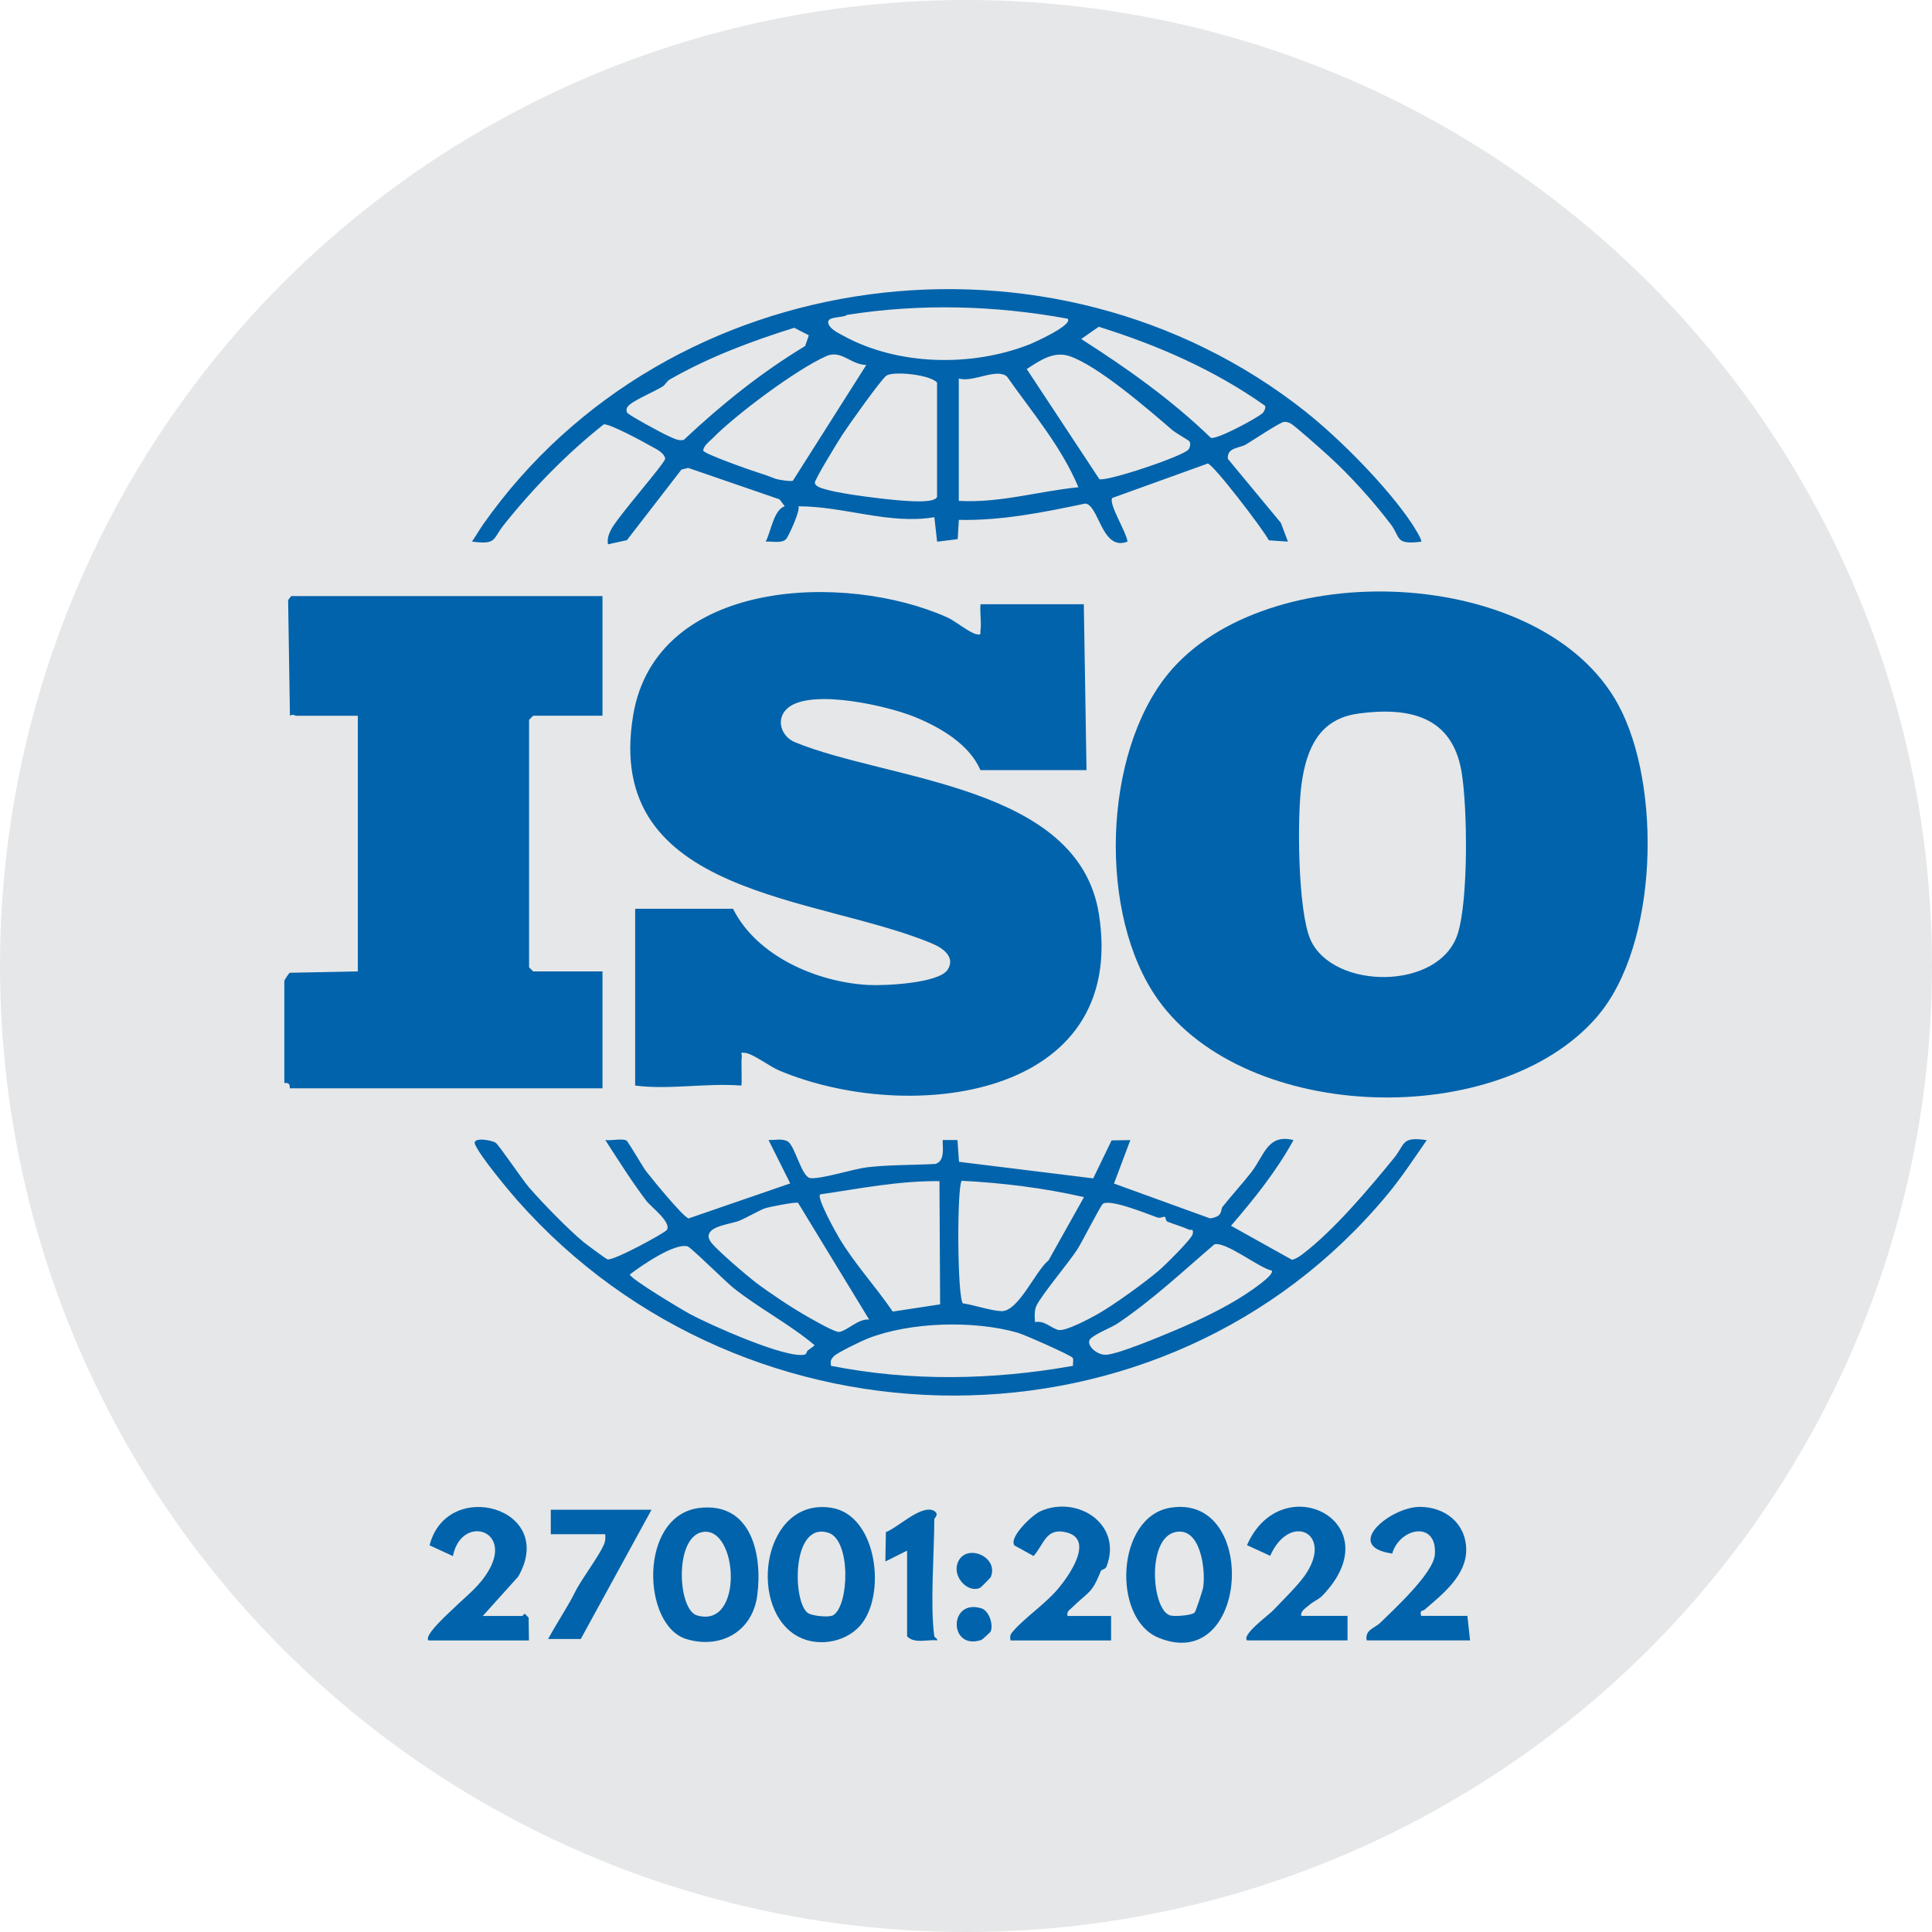
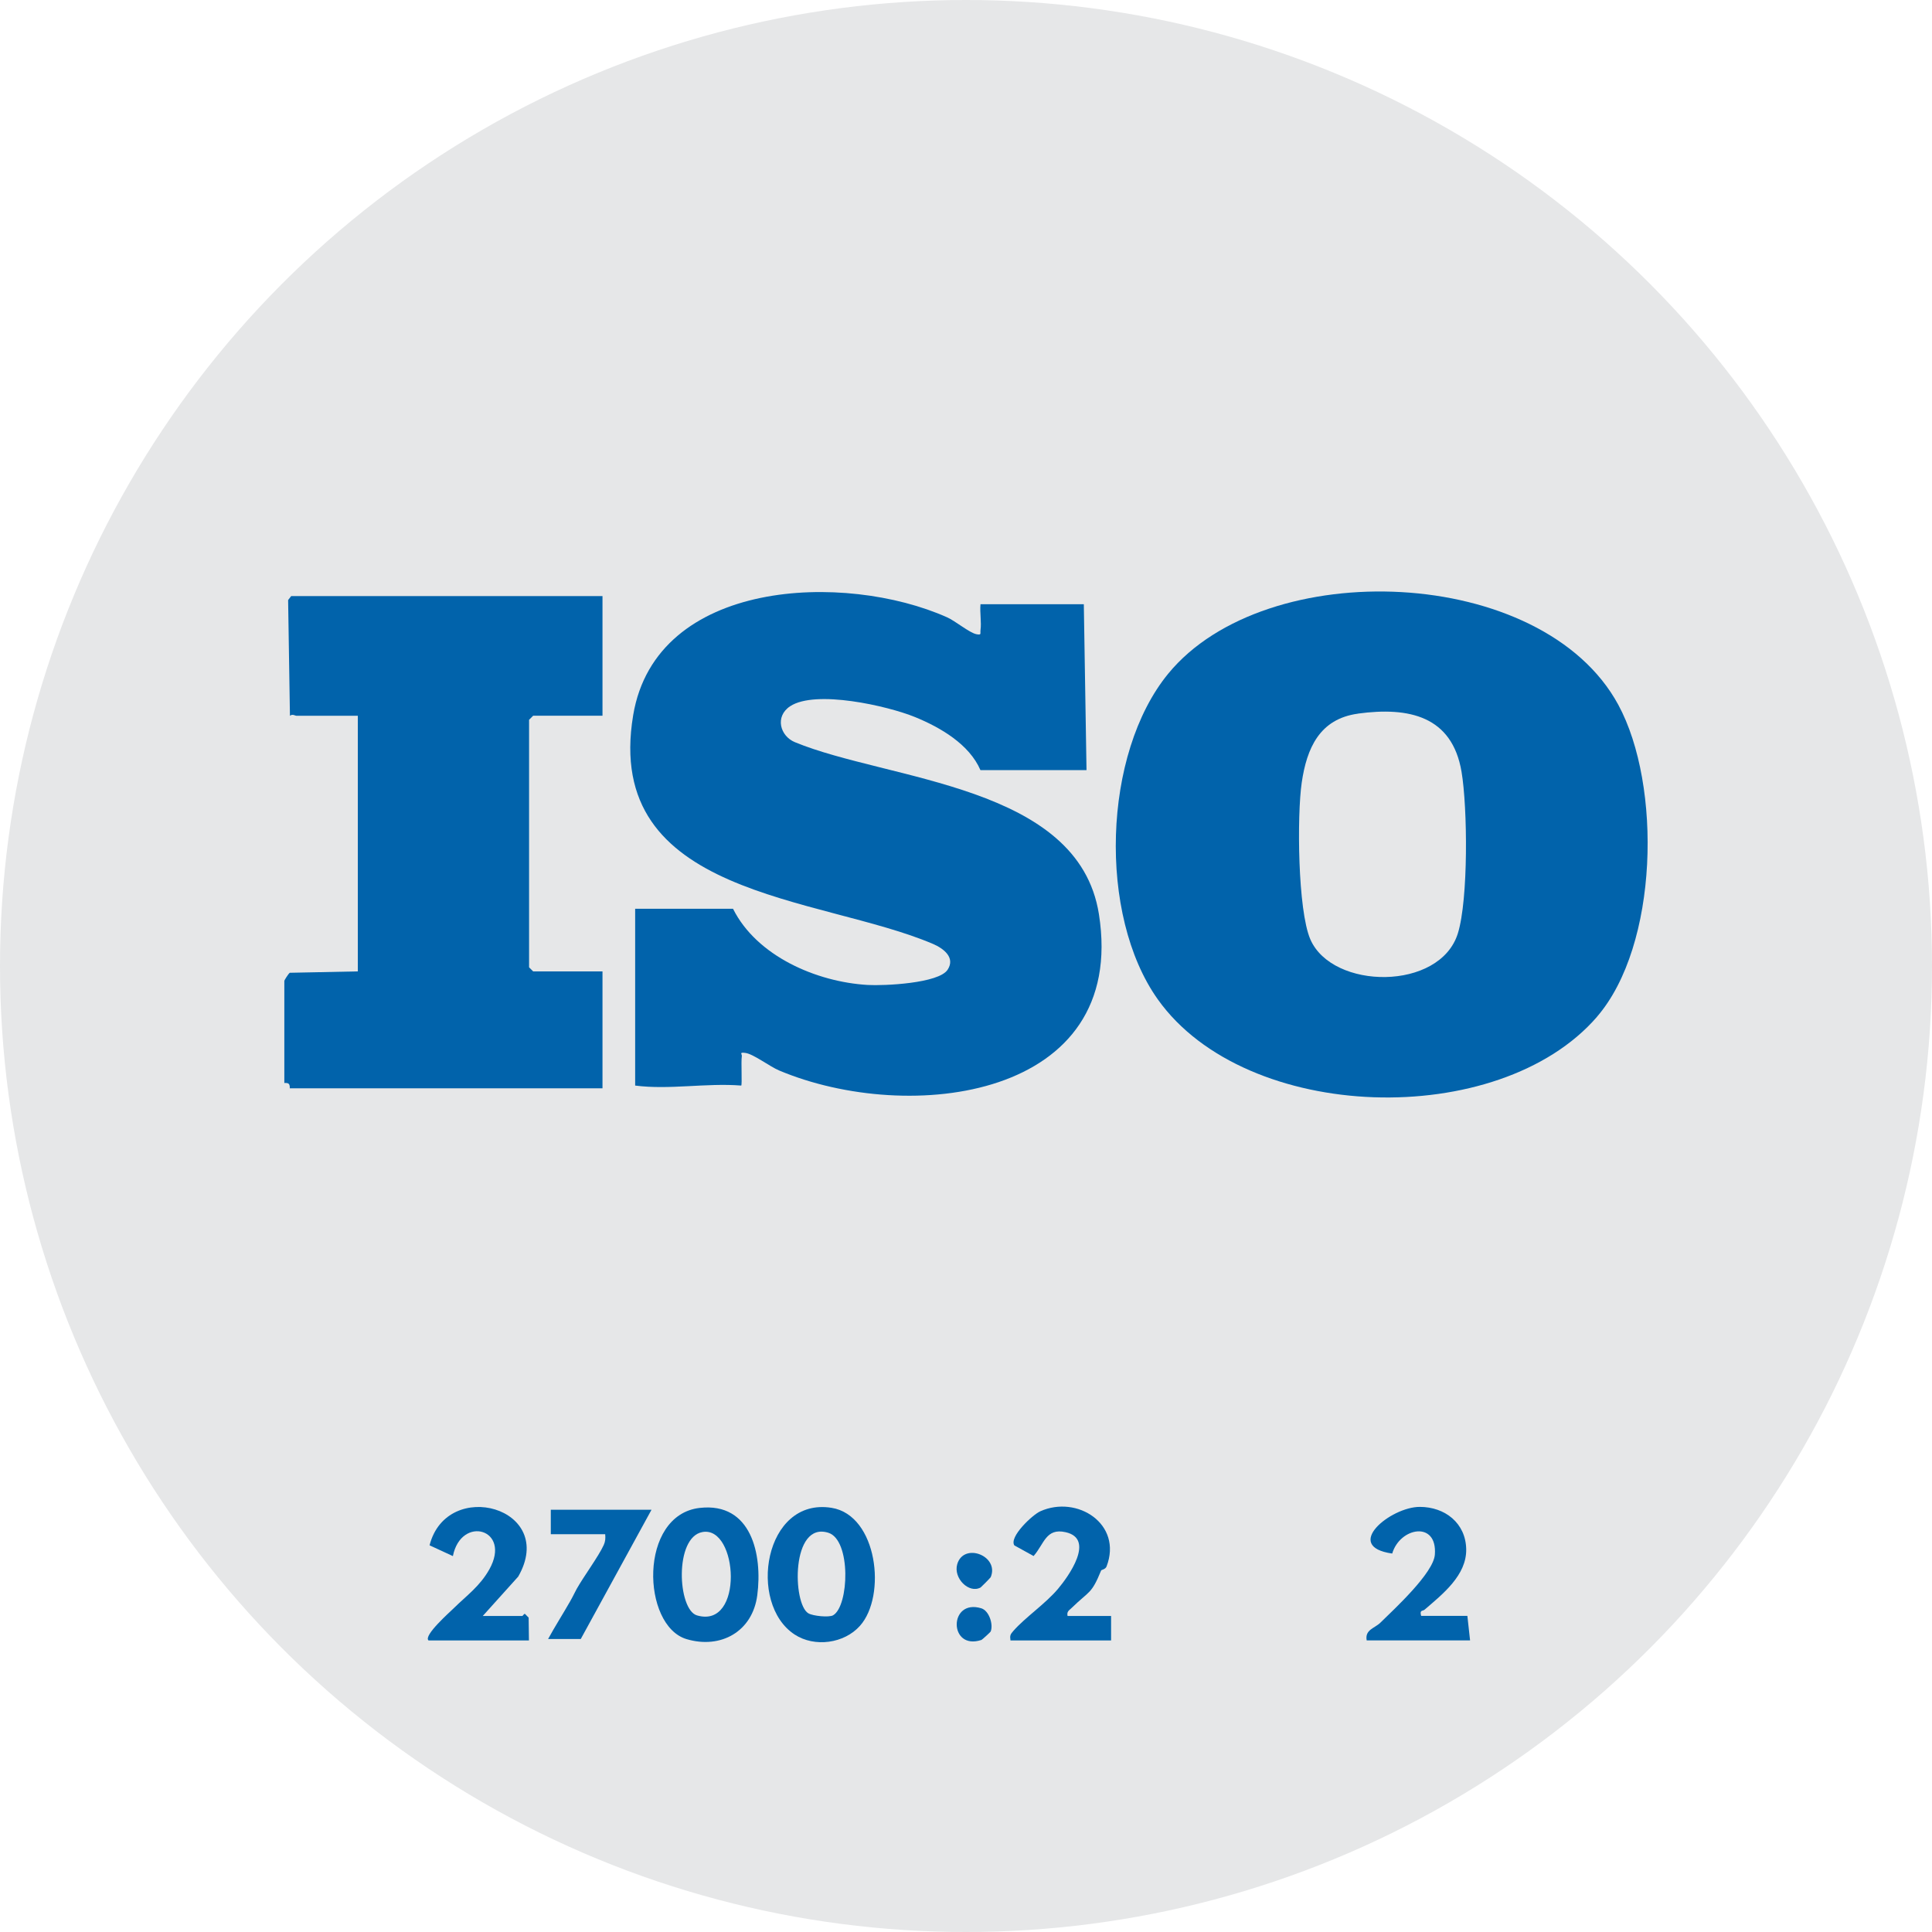
<svg xmlns="http://www.w3.org/2000/svg" id="Layer_1" version="1.1" viewBox="0 0 265 265">
  <defs>
    <style> .st0 { fill: #0163ab; } .st1 { fill: #e6e7e8; } </style>
  </defs>
  <circle class="st1" cx="132.5" cy="132.5" r="132.5" />
  <g>
    <path class="st0" d="M219.06,139.46c-13.48,15.6-48.14,14.64-60.25-2.38-8.22-11.55-7.57-33.71,1.43-44.68,13.39-16.32,51.33-14.93,61.73,4.27,5.99,11.05,5.52,33.02-2.92,42.79ZM186.25,97.89c-5.25.72-7.01,4.73-7.7,9.45-.66,4.51-.55,17.51,1.18,21.5,3.02,6.96,17.79,7.11,20.24-.83,1.44-4.66,1.33-17.23.5-22.15-1.29-7.65-7.22-8.93-14.21-7.98Z" />
    <path class="st0" d="M100.55,124.66c3.24,6.48,11.43,10.03,18.47,10.44,2.21.13,9.74-.21,10.96-2.09,1.09-1.67-.56-2.91-1.99-3.53-15.55-6.65-45.33-6.36-41.14-31.39,3.14-18.75,29.1-19.65,43.05-13.42,1.15.51,3.07,2.13,4.03,2.32.75.15.5-.1.56-.56.15-1.09-.11-2.42,0-3.55h14.17l.37,22.75h-14.55c-1.53-3.54-5.47-5.84-8.96-7.27-3.8-1.55-13.66-3.78-17.14-1.49-2.13,1.41-1.38,4.09.65,4.93,12.85,5.3,38.89,5.82,41.7,23.58,4.01,25.35-26.03,28.94-43.84,21.46-1.34-.56-3.55-2.28-4.67-2.42-.88-.11-.42.14-.47.46-.12.73.06,3.88-.08,4.02-4.84-.38-9.85.61-14.55,0v-24.25h13.43Z" />
    <path class="st0" d="M82.64,81.76v16.41h-9.51l-.56.56v33.95l.56.56h9.51v16.04h-42.9s.06-.42-.13-.61-.61-.1-.61-.13v-13.99c0-.11.58-1.02.75-1.12l9.33-.19v-35.06h-8.39c-.23,0-.55-.29-.92,0l-.25-15.87.42-.55h42.71Z" />
-     <path class="st0" d="M179.14,56.52c4.66,3.69,11.17,10.29,14.45,15.2.24.36,1.55,2.39,1.34,2.58-3.63.46-2.81-.6-4.16-2.38-2.37-3.12-5.54-6.66-8.52-9.37-.77-.7-4.72-4.23-5.23-4.47-.31-.15-.55-.24-.91-.21-.56.06-4.31,2.56-5.17,3.07-.97.58-2.62.38-2.53,1.99l7.28,8.79.97,2.57-2.62-.18c-.78-1.51-7.64-10.47-8.38-10.53l-13.09,4.72c-.58.75,1.99,4.77,2.08,5.99-3.54,1.39-3.9-5.04-5.79-5.22-5.72,1.2-11.45,2.36-17.34,2.24l-.16,2.64-2.82.35-.38-3.36c-6.18,1.05-12.46-1.52-18.65-1.49.32.56-1.42,4.23-1.67,4.48-.64.66-1.95.29-2.81.36.73-1.42,1.1-4.36,2.61-4.85l-.72-.95-12.52-4.31-.93.23-7.48,9.68-2.6.57c-.11-.78.08-1.32.42-2,.88-1.76,7.43-9.14,7.43-9.76-.14-.78-1.14-1.26-1.77-1.61-1.17-.66-5.75-3.16-6.65-3.09-5.04,3.99-9.75,8.81-13.77,13.87-1.47,1.85-.9,2.69-4.31,2.21.54-.77,1.01-1.61,1.55-2.38,25.32-35.98,78.13-42.92,112.85-15.39ZM146.43,43.71c-9.96-1.83-20.25-2.1-30.25-.52-.54.46-2.72.14-2.58,1.08.12.8,1.33,1.38,1.99,1.74,7.51,4.16,17.7,4.35,25.61,1.23.52-.2,6.12-2.7,5.23-3.54ZM110.94,45.99l-2-1.03c-5.87,1.83-11.7,4.02-17.05,7.08-.48.27-.6.72-.98.96-1.13.7-3.62,1.75-4.52,2.48-.39.32-.55.6-.39,1.1.1.3,4.81,2.84,5.46,3.12.7.3,1.59.87,2.35.62,5.13-4.82,10.57-9.2,16.63-12.86l.5-1.46ZM173.19,56.67c.16-.15.5-.79.31-1.03-6.95-4.91-14.67-8.28-22.79-10.82l-2.41,1.68c6.33,4.04,12.38,8.33,17.79,13.56.88.24,6.39-2.73,7.09-3.4ZM118.83,50.06c-2.15-.03-3.44-2.13-5.5-1.21-4.1,1.82-12.38,8-15.58,11.26-.47.48-1.22.99-1.3,1.69.11.46,6.63,2.75,7.74,3.09,1.02.31,1.65.6,2.24.8.35.12,2.1.39,2.33.24l10.07-15.88ZM163.16,60.54c-.07-.12-1.89-1.15-2.36-1.55-3.25-2.8-10.21-8.84-14.1-10.14-2.19-.73-4.07.6-5.87,1.77l9.97,15.11c1.21.3,11.67-3.22,12.24-4.1.2-.31.3-.76.12-1.08ZM128.53,68.14v-15.67c-1.01-1.1-5.91-1.58-6.93-.96-.67.41-5.3,6.95-6.06,8.12-.53.82-3.86,6.23-3.78,6.61.13.58,1.2.8,1.71.94,2.24.64,8.34,1.37,10.77,1.52.83.05,4.03.29,4.29-.56ZM138.12,51.65c-1.46-1.23-4.7.88-6.61.26v16.79c5.56.33,10.93-1.32,16.41-1.87-2.37-5.63-6.34-10.25-9.8-15.18Z" />
-     <path class="st0" d="M88.74,164.82c-2.07-2.72-3.86-5.59-5.72-8.45.77.13,2.33-.26,2.91.07.23.14,2.26,3.66,2.69,4.21.77,1,5.12,6.34,5.84,6.47l13.93-4.8-2.98-5.96c.83.06,1.83-.24,2.61.19,1.05.57,1.9,4.95,3.17,5.05,1.64.12,5.76-1.26,7.85-1.5,2.98-.35,6.24-.28,9.25-.45,1.35-.39,1-2.18,1.01-3.28h2.03s.21,2.99.21,2.99l18.41,2.27,2.52-5.21,2.57-.04-2.24,5.96,13.18,4.78c1.85-.26,1.38-1.17,1.72-1.6,1.26-1.59,2.66-3.1,3.91-4.7,1.81-2.32,2.23-5.34,5.81-4.44-2.35,4.28-5.4,8.07-8.57,11.75l8.36,4.67c.53-.12.99-.43,1.42-.75,4.28-3.23,9.17-9.03,12.6-13.24,1.53-1.88.95-2.96,4.47-2.42-1.74,2.5-3.45,5.11-5.4,7.46-30.58,36.87-87.91,36.41-119.38.75-1.28-1.45-5.16-6.13-5.77-7.66-.4-1,2.18-.59,2.82-.21.42.25,3.73,5.16,4.63,6.19,1.86,2.13,5.32,5.69,7.46,7.46.38.31,3.07,2.31,3.26,2.36.82.23,7.88-3.62,8.15-4.04.66-1.04-2.18-3.18-2.7-3.86ZM128.85,162.01c-5.54-.06-10.93,1.02-16.36,1.82-.49.48,2.17,5.25,2.68,6.09,2.12,3.51,4.98,6.6,7.28,9.98l6.5-.99-.09-16.89ZM148.67,164.2c-5.51-1.26-11.14-1.95-16.77-2.24-.66,1.15-.6,15.75.16,16.81,1.54.22,3.85,1.02,5.29,1.07,2.34.09,4.67-5.52,6.47-6.96l4.86-8.67ZM109.46,164.99c-.25-.18-3.92.55-4.51.74-.63.19-2.64,1.35-3.57,1.72-1.01.41-3.85.68-4.14,1.86-.13.33,0,.57.14.86.39.85,5.18,4.9,6.26,5.72,2.01,1.52,4.98,3.5,7.18,4.74.79.44,3.74,2.17,4.32,2.06,1.13-.21,2.65-1.87,4.08-1.69l-9.74-15.99ZM159.79,166.91c-.17-.08-.64.23-1.03.09-1.39-.49-6.47-2.59-7.49-1.88-.29.2-2.9,5.33-3.48,6.22-1.21,1.88-5.01,6.37-5.64,7.79-.31.7-.23,1.48-.18,2.22,1.27-.3,2.31.91,3.25,1.08,1,.17,4.32-1.6,5.39-2.21,2.23-1.28,6.32-4.23,8.32-5.93.78-.66,4.56-4.36,4.67-5.04.13-.83-.21-.44-.54-.6-.94-.42-1.98-.7-2.94-1.09-.22-.09-.25-.61-.33-.64ZM174.41,174.27c-1.68-.34-6.27-4.02-7.84-3.59-4.31,3.69-8.42,7.56-13.14,10.76-1.06.72-2.85,1.33-3.78,2.11s.77,2.41,2.16,2.27c1.88-.19,7.33-2.5,9.37-3.35,3.14-1.32,6.79-3.05,9.63-4.92.56-.37,4.14-2.72,3.61-3.29ZM110.79,185.25c.31-.26.65-.45.95-.73-3.44-2.91-7.61-5.05-11.15-7.87-1.04-.83-5.82-5.56-6.27-5.69-1.78-.52-6.39,2.67-7.93,3.85,0,.56,7.22,4.88,8.32,5.47,2.74,1.46,13.06,6.09,15.65,5.53.28-.06.28-.45.43-.57ZM147.14,186.25c-.22-.35-6.63-3.19-7.55-3.45-6.01-1.72-14.75-1.49-20.58.8-.82.32-4.2,1.95-4.65,2.44s-.45.67-.38,1.3c10.95,2.17,22.25,1.96,33.2,0-.05-.33.1-.85-.04-1.08Z" />
    <path class="st0" d="M117.95,223.01c-2.16,2.42-6.21,2.98-8.95,1.19-6.5-4.24-4.19-18.88,5.07-17.38,6.29,1.02,7.57,12.07,3.88,16.19ZM114.27,221.56c2.2-1.27,2.49-10.33-.65-11.32-5.13-1.61-4.93,9.76-2.74,11.05.63.37,2.83.59,3.39.27Z" />
    <path class="st0" d="M95.99,206.83c7.05-.8,8.62,6.37,7.88,11.98-.65,4.98-5,7.41-9.69,6.02-6.18-1.83-6.62-17.04,1.8-18ZM96.35,210.14c-3.88.7-3.41,10.64-.76,11.43,6.49,1.92,5.66-12.32.76-11.43Z" />
-     <path class="st0" d="M160.51,206.81c12.19-2.03,10.82,22.92-1.6,17.83-6.43-2.64-5.83-16.59,1.6-17.83ZM163.87,221.18c.13-.13,1.11-3.06,1.17-3.49.34-2.43-.36-8.27-3.8-7.55-3.99.83-3.28,10.65-.76,11.43.64.2,3,0,3.38-.39Z" />
    <path class="st0" d="M58.77,225c-.7-.68,2.92-3.87,3.54-4.48,1.64-1.62,3.51-2.94,4.81-5.26,3.1-5.54-3.87-7.49-5-1.82l-3.2-1.48c2.39-9.36,17.58-5.16,12.16,4.29l-4.86,5.4h5.41c.09,0,.22-.3.37-.29l.51.52.04,3.13h-13.8Z" />
    <path class="st0" d="M187.46,225c-.27-1.47,1.08-1.65,1.87-2.42,1.93-1.89,7.29-6.81,7.48-9.34.36-4.69-4.79-3.76-5.85-.15-6.87-.97-.22-6.4,3.78-6.4,3.46,0,6.31,2.23,6.37,5.81s-3.24,6.16-5.71,8.29c-.27.23-.71-.01-.47.85h6.34s.37,3.36.37,3.36h-14.17Z" />
    <path class="st0" d="M138.6,225c-.1-.66-.02-.82.39-1.29,1.6-1.84,4.41-3.73,6.14-5.79,1.39-1.65,5.15-6.84,1.03-7.76-2.71-.61-2.94,1.63-4.39,3.27l-2.64-1.46c-.75-1.15,2.47-4.19,3.57-4.68,5.05-2.26,11.31,1.75,9.08,7.57-.15.4-.7.46-.74.54-1.35,3.3-1.57,2.74-4.04,5.14-.37.36-.7.49-.57,1.11h5.97v3.36h-13.8Z" />
-     <path class="st0" d="M171.05,225c-.77-.76,2.93-3.44,3.55-4.09,1.23-1.29,3.3-3.32,4.28-4.68,4.25-5.87-1.92-8.99-4.66-2.83l-3.18-1.46c4.79-10.89,20.05-3.09,10.31,6.96-.46.47-1.27.8-1.81,1.28-.44.39-1.2.82-1.05,1.46h6.34v3.36h-13.8Z" />
    <path class="st0" d="M89.36,207.09l-9.7,17.72h-4.48c.96-1.76,2.04-3.44,3.03-5.18.44-.77.63-1.23.89-1.69.98-1.74,3.01-4.47,3.71-6.02.23-.5.25-.94.2-1.48h-7.46v-3.36h13.8Z" />
-     <path class="st0" d="M128.15,224.44c.01.11.56.42.37.56-1.32-.16-3.1.51-4.1-.56v-11.75l-2.98,1.49.07-4.03c1.63-.6,4.97-3.92,6.65-2.89.71.48-.01.94-.01,1.13,0,4.67-.59,11.71,0,16.04Z" />
    <path class="st0" d="M135.89,216.33c-.04.09-1.3,1.36-1.38,1.41-1.6.89-3.78-1.27-3.21-3.2.91-3.04,5.81-1.12,4.59,1.79Z" />
    <path class="st0" d="M135.88,223.79c-.03.08-1.17,1.12-1.26,1.15-4.52,1.5-4.52-5.71-.02-4.34,1.07.33,1.68,2.23,1.28,3.2Z" />
  </g>
</svg>